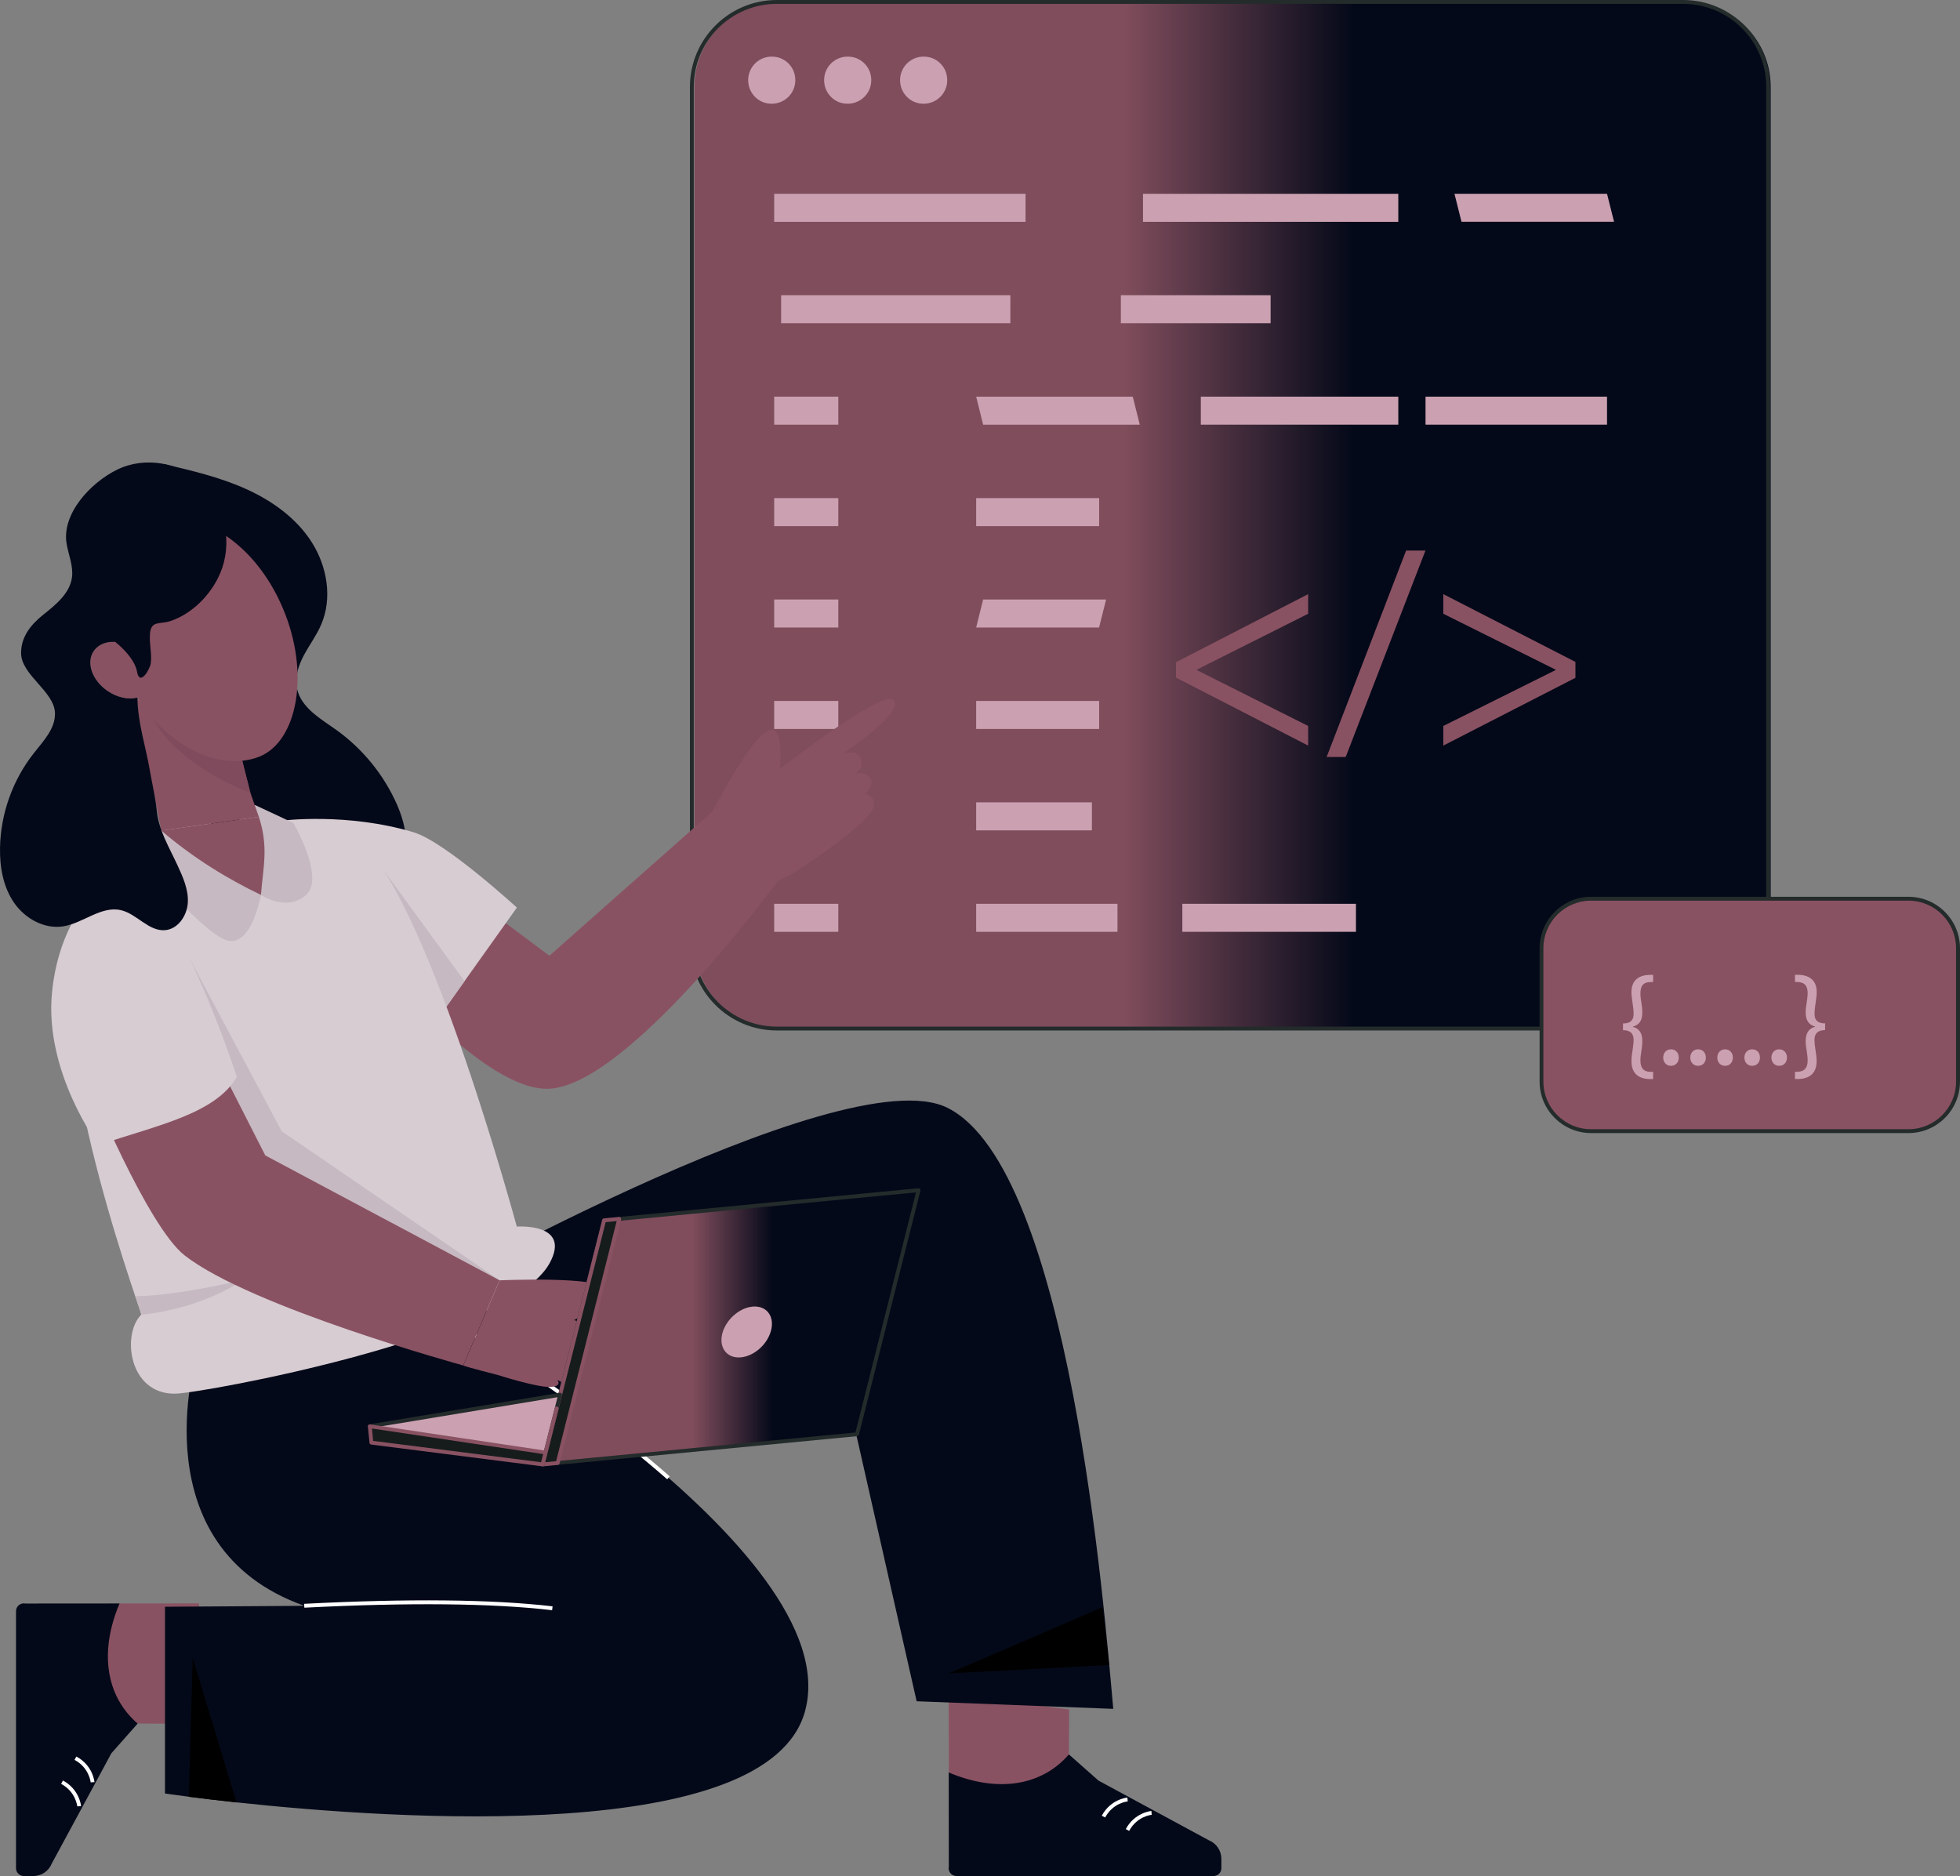
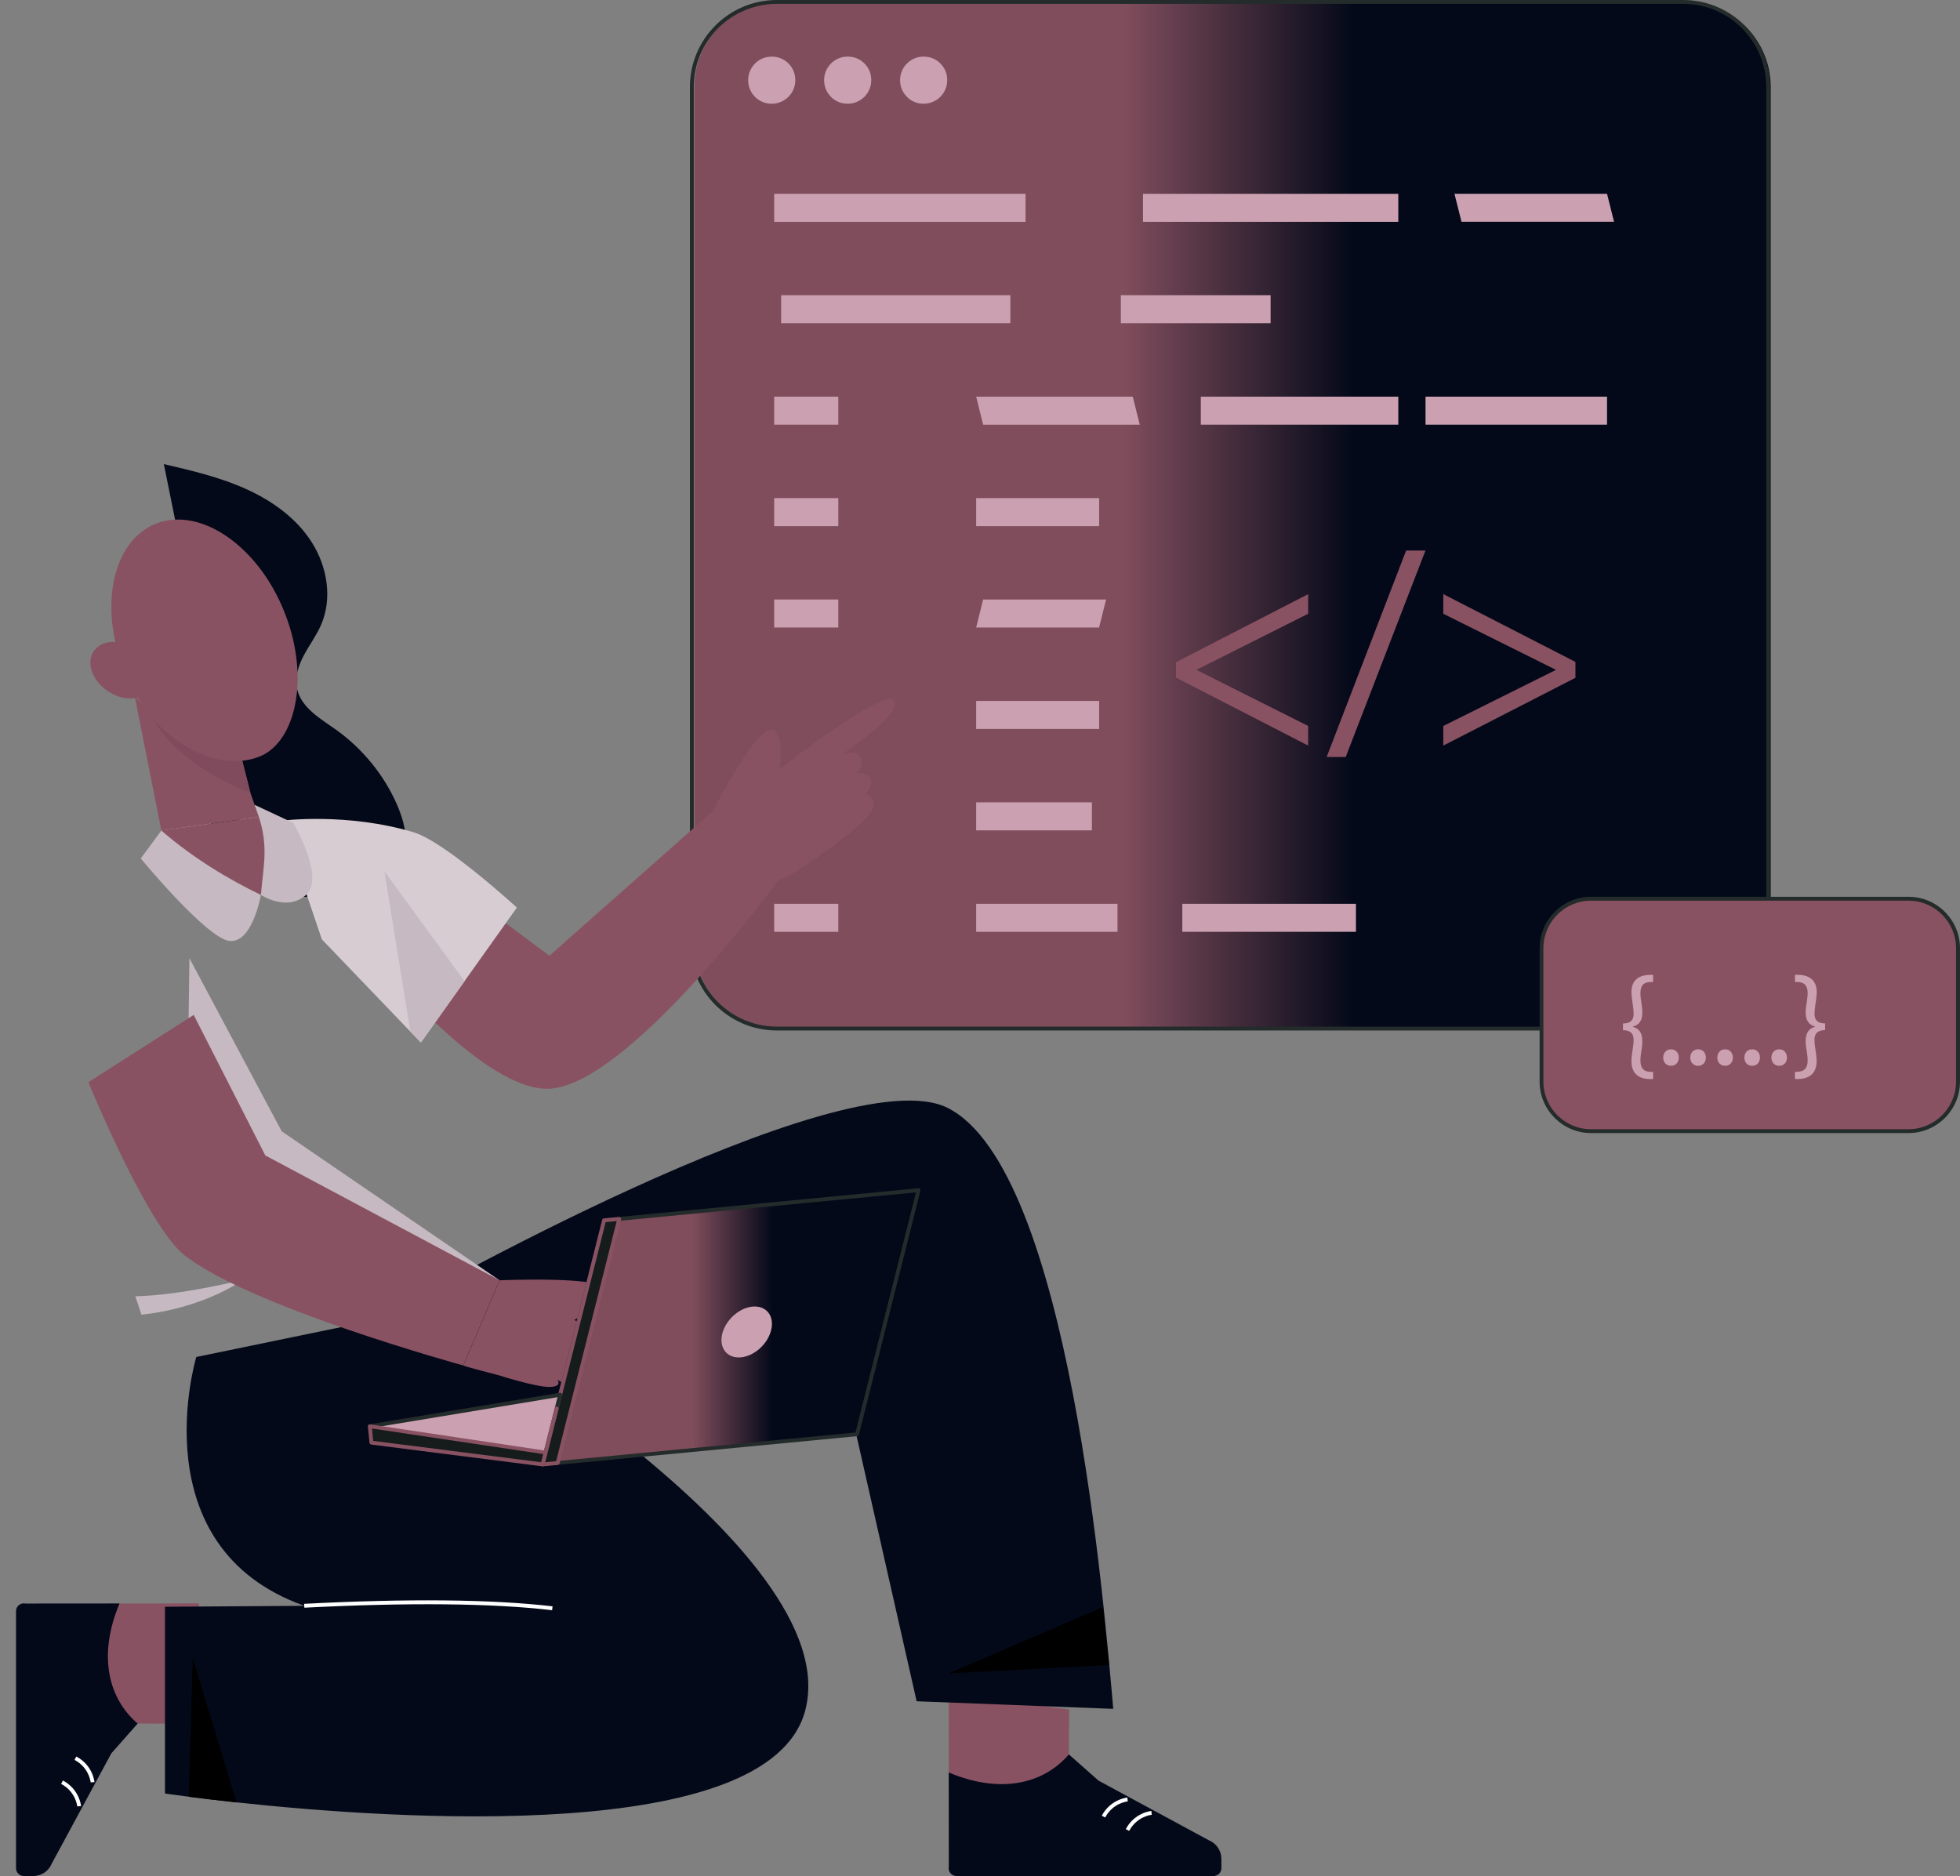
<svg xmlns="http://www.w3.org/2000/svg" version="1.1" id="custom-coding" x="0px" y="0px" style="enable-background:new 944 -1564 3146 3210;" xml:space="preserve" viewBox="1210.36 -1284 2735.34 2618.3">
  <rect x="1210.36" y="-1284" width="2735.34" height="2618.3" fill="#808080" stroke="none" />
  <style type="text/css">
	.st0{fill:url(#SVGID_1_);}
	.st1{fill:#CBA1B1;}
	.st2{fill:#E5E8FF;}
	.st3{fill:#242B2B;}
	.st4{fill:#040919;}
	.st5{fill:#161C1C;}
	.st6{fill:#895262;}
	.st7{fill:#FFFFFF;}
	.st8{fill:#D6CCD2;}
	.st9{fill:#C6B9C1;}
	.st10{fill:url(#SVGID_2_);}
	.st11{fill:#7F4B5D;}
</style>
  <linearGradient id="SVGID_1_" gradientUnits="userSpaceOnUse" x1="2179.494" y1="-564.915" x2="3681.515" y2="-564.915">
    <stop offset="0.399" style="stop-color:#804D5C" />
    <stop offset="0.612" style="stop-color:#040919" />
  </linearGradient>
  <path class="st0" d="M3681.5-1162.7V32.9c0,65.5-53.1,118.6-118.6,118.6H2298c-65.5,0-118.5-53.1-118.5-118.6v-1195.6  c0-65.5,53-118.6,118.5-118.6h1264.9C3628.4-1281.3,3681.5-1228.2,3681.5-1162.7z" />
  <rect x="2290.8" y="-1013.5" class="st1" width="350.8" height="39.1" />
  <rect x="2805.5" y="-1013.5" class="st1" width="356.3" height="39.1" />
  <polygon class="st1" points="3240.2,-1013.5 3250,-974.5 3462.9,-974.5 3453.1,-1013.5 " />
  <rect x="2300.5" y="-872" class="st1" width="319.9" height="39.1" />
  <rect x="2774.6" y="-872" class="st1" width="209" height="39.1" />
  <rect x="2290.8" y="-730.4" class="st1" width="89.5" height="39.1" />
  <polygon class="st1" points="2791.2,-730.4 2572.7,-730.4 2582.4,-691.3 2801,-691.3 " />
  <rect x="3199.8" y="-730.4" class="st1" width="253.3" height="39.1" />
  <rect x="2886.2" y="-730.4" class="st1" width="275.6" height="39.1" />
  <rect x="2290.8" y="-588.8" class="st1" width="89.5" height="39.1" />
  <rect x="2572.7" y="-588.8" class="st1" width="171.6" height="39.1" />
  <polygon class="st1" points="2754,-447.3 2582.4,-447.3 2572.7,-408.2 2744.2,-408.2 " />
  <rect x="2290.8" y="-447.3" class="st1" width="89.5" height="39.1" />
-   <rect x="2290.8" y="-305.7" class="st1" width="89.5" height="39.1" />
  <rect x="2572.7" y="-305.7" class="st1" width="171.6" height="39.1" />
  <rect x="2290.8" y="-164.2" class="st2" width="89.5" height="39.1" />
  <rect x="2572.7" y="-164.2" class="st1" width="161.5" height="39.1" />
  <rect x="2290.8" y="-22.6" class="st1" width="89.5" height="39.1" />
  <rect x="2572.7" y="-22.6" class="st1" width="197.2" height="39.1" />
  <rect x="2860.4" y="-22.6" class="st1" width="242.3" height="39.1" />
  <path class="st3" d="M3559.4,154.2H2294.5c-66.9,0-121.3-54.4-121.3-121.3v-1195.6c0-66.9,54.4-121.3,121.3-121.3h1264.9  c66.9,0,121.3,54.4,121.3,121.3V32.9C3680.7,99.8,3626.3,154.2,3559.4,154.2z M2294.5-1278.6c-63.9,0-115.9,52-115.9,115.9V32.9  c0,63.9,52,115.9,115.9,115.9h1264.9c63.9,0,115.9-52,115.9-115.9v-1195.6c0-63.9-52-115.9-115.9-115.9H2294.5z" />
  <path class="st1" d="M2281-1139.8c-13-2.4-23.4-12.9-25.9-25.9c-4.4-23.2,15.5-43.1,38.7-38.7c13,2.4,23.5,12.9,25.9,25.9  C2324.1-1155.4,2304.2-1135.5,2281-1139.8z" />
  <path class="st1" d="M2387-1139.8c-13-2.4-23.4-12.9-25.9-25.9c-4.4-23.2,15.5-43.1,38.7-38.7c13,2.4,23.5,12.9,25.9,25.9  C2430.1-1155.4,2410.2-1135.5,2387-1139.8z" />
  <path class="st1" d="M2493-1139.8c-13-2.4-23.4-12.9-25.9-25.9c-4.4-23.2,15.5-43.1,38.7-38.7c13,2.4,23.5,12.9,25.9,25.9  C2536.1-1155.4,2516.2-1135.5,2493-1139.8z" />
  <path class="st4" d="M1769.1-74.6c-12.7,23.7-41.1,36.8-67.8,34.4c-9.3-0.9-18.4-3.5-26.8-7.4c1.5-1.8,2.8-3.7,3.9-5.8  c7.8-15.1,2.5-33.3-3.6-49.1c-5.7-14.9-16.6-32.3-32.3-29.7c-10.1,1.7-17,12.2-17.4,22.3c-0.4,10.2,4.2,20,10,28.5  c9.9,14.4,23.6,26.5,39.4,33.8c-12.1,14.6-35.7,17-55.5,14.5c-54.7-7.2-107.4-39.4-131.9-88.8c-24.6-49.5-16.1-115.4,25.2-152  l-73.3-362.4c39,9.1,78.3,18.3,114.8,34.8c36.5,16.5,70.5,40.8,91.9,74.7c21.4,33.9,28.7,78,12.8,114.7c-6.4,14.9-16.2,28-23.9,42.3  c-7.6,14.3-13.1,30.7-9.8,46.6c5.5,26.6,32.4,42,54.6,57.7c37.1,26.5,66.9,63.1,85.2,104.9C1776.4-133.3,1783.1-100.8,1769.1-74.6z" />
  <path class="st5" d="M1678.3-53.4c-1.1,2.1-2.4,4.1-3.9,5.8c-15.8-7.3-29.6-19.4-39.4-33.8c-5.7-8.5-10.4-18.2-10-28.5  c0.4-10.2,7.3-20.6,17.4-22.3c15.7-2.6,26.6,14.8,32.3,29.7C1680.8-86.7,1686.1-68.5,1678.3-53.4z" />
  <path class="st6" d="M1810.9-74.3l166.2,124.2l227.7-201.5l91.3,96.9c0,0-212.2,290.3-322.4,290.3c-99.7,0-262.6-209.4-262.6-209.4  L1810.9-74.3z" />
  <path class="st6" d="M2202.2-146.6c0,0,58.7-116.1,83.7-119c19.2-2.3,12.8,54.8,12.8,54.8s145.6-113.8,159.3-95.9  c13.7,17.8-71.2,74.7-71.2,74.7s21-6.8,25.2,7.6c4.1,14.1-8.9,20.6-8.9,20.6s14.1-5.1,21.4,5.1c7.3,10.3-6.7,22.8-6.7,22.8  s15,2.2,11.8,18.1c-4.4,22-105,89.4-119.6,96.4c-14.6,7-29.8,14.2-29.8,14.2C2262.3-32.1,2184.4-131.6,2202.2-146.6z" />
  <path class="st4" d="M2897.4,1284.4l-153.9-83.2l-41.5-36.7l-167.6,25.2l0.1,131.4c-1.4,6.9,3.8,13.2,10.6,13.2H2904  c6,0,10.9-4.9,10.9-10.9v-13C2914.9,1299,2908.1,1288.8,2897.4,1284.4z" />
  <path class="st6" d="M2702.1,1164.6l0.4-62.7l-168.1-22.9l0.1,110.8C2602.5,1218.5,2663.9,1208.6,2702.1,1164.6z" />
  <path class="st7" d="M2752.7,1252.6l-4.7-2.5c12.3-22.9,34.7-25.2,35.7-25.3l0.5,5.4C2783.3,1230.2,2763.6,1232.3,2752.7,1252.6z   M2786.2,1271.3l-4.7-2.5c12.3-22.9,34.7-25.2,35.7-25.3l0.5,5.4C2816.8,1248.9,2797.1,1251,2786.2,1271.3z" />
  <path class="st4" d="M2764,1101c-12.7-141.2-60.7-752.2-230.8-838.6c-147.4-74.8-769.6,280.1-769.6,280.1l240.3,221.3l386.9-109.9  l98.8,436.5L2764,1101z" />
  <polygon points="2749.3,959 2534.4,1051.5 2758.2,1039.8 " />
  <path class="st8" d="M1931.7-17.3l-73.1,102.7l-60.9,85.6l-14.6-15.2L1659.5,27l-56-165.6c0,0,91.2-11.8,184.4,16.3  C1831.7-109.1,1931.7-17.3,1931.7-17.3z" />
  <polygon class="st9" points="1858.7,85.4 1797.7,171.1 1783.1,155.9 1746.8,-67.9 " />
  <path class="st4" d="M1282.6,1316.9l83.2-153.9l36.7-41.5l-25.2-167.6l-131.4,0.1c-6.9-1.4-13.2,3.8-13.2,10.6v358.8  c0,6,4.9,10.9,10.9,10.9h13C1268,1334.4,1278.3,1327.5,1282.6,1316.9z" />
  <path class="st6" d="M1402.4,1121.5l93.9,0.4l-8.3-168.1l-110.8,0.1C1348.5,1021.9,1358.4,1083.4,1402.4,1121.5z" />
  <path class="st7" d="M1336.9,1203.6c-0.1-0.8-2.2-20.5-22.5-31.4l2.5-4.7c22.9,12.3,25.2,34.7,25.3,35.7L1336.9,1203.6z   M1318.2,1237.1c-0.1-0.8-2.2-20.5-22.5-31.4l2.5-4.7c22.9,12.3,25.2,34.7,25.3,35.7L1318.2,1237.1z" />
  <path class="st4" d="M2333.8,1104.4c-51.2,186.5-571,151.2-793.3,127.1c-27.2-3-49.9-5.7-66.7-7.9c-21.2-2.7-33.2-4.5-33.2-4.5  V958.5l194.5-1.3c-231-82.2-150.8-347.3-150.8-347.3l326.7-67.4C1810.9,542.5,2396,877.8,2333.8,1104.4z" />
  <path d="M1540.5,1231.6c-27.2-3-49.9-5.7-66.7-7.9l5.5-193.9L1540.5,1231.6z" />
-   <path class="st7" d="M2141.5,780.6c-148.3-130-330.1-234.7-332-235.8l2.7-4.7c1.8,1,184.1,106.1,332.8,236.4L2141.5,780.6z" />
-   <path class="st8" d="M1977.1,479.5c-57.1,103-484.6,181.1-522.4,181.6c-64.7,0.9-74.8-83-47.2-110.3c0.2-0.2-2.9-9.5-8.4-25.6  c-34.9-104.1-162.5-494.6-45.1-577.5c168.6-119,324.6-93,364.9-51.3c93.6,91.3,212.7,531.5,212.7,531.5S2008.9,422.2,1977.1,479.5z" />
  <polygon class="st9" points="1474.7,53.3 1603.5,294.9 1907.6,502.9 1620.7,454.1 1471.3,303.6 " />
  <path class="st9" d="M1550.3,501.9c-65.3,43.6-142.7,48.9-142.7,48.9c0.2-0.2-2.9-9.5-8.4-25.6  C1465.5,523.7,1550.3,501.9,1550.3,501.9z" />
  <path class="st6" d="M2072.4,674.5c-13.8-4.7-21.9-28.7-24.7-38.8c-0.1,5.3-1.1,10.2-4.3,13.1c-8.5,7.8-21.9-6.8-22.7-7.7  c0.5,1,7.1,14-5.9,11.8c-12.9-2.2-25.4-10.5-26.7-11.3c0.8,1,7.2,9.8-10.8,10.1c-19,0.3-71.2-16.4-71.2-16.4s-46.8-11.9-49.2-13.6  l50.8-118.8c0,0,143.2-6.2,147.9,12.5c4.7,18.8-43.9,42.9-43.9,42.9s86,34.9,78.5,60.6C2082.6,644.7,2090.1,680.5,2072.4,674.5z" />
  <path class="st6" d="M1480.7,132.5l99.9,196.1l327,174.3l-50.8,118.8c0,0-295.7-80.9-388.8-153.6  c-52.3-40.9-134.3-241.7-134.3-241.7L1480.7,132.5z" />
  <path class="st7" d="M1980.9,963.3c-84.3-9.8-200.6-10.9-345.8-3.5l-0.3-5.4c145.4-7.5,262.1-6.3,346.7,3.5L1980.9,963.3z" />
-   <path class="st8" d="M1283,100.6c-11.3,111.9,64.9,213.5,64.9,213.5c84.1-28.2,162.5-43.6,193.1-95c0,0-91.1-280.8-162.4-282.5  C1360.8-63.8,1294.2-11.3,1283,100.6z" />
  <linearGradient id="SVGID_2_" gradientUnits="userSpaceOnUse" x1="1967.512" y1="568.476" x2="2492.218" y2="568.476">
    <stop offset="0.399" style="stop-color:#804D5C" />
    <stop offset="0.612" style="stop-color:#040919" />
  </linearGradient>
  <polygon class="st10" points="2492.2,377.1 2053.4,419.2 1967.5,759.8 2406.3,717.8 " />
  <path class="st3" d="M1967.5,762.5c-0.8,0-1.5-0.3-2-0.9c-0.6-0.7-0.8-1.6-0.6-2.4l85.9-340.7c0.3-1.1,1.2-1.9,2.4-2l438.8-42.1  c0.9,0,1.7,0.3,2.3,0.9c0.6,0.7,0.8,1.6,0.6,2.4l-85.9,340.7c-0.3,1.1-1.2,1.9-2.3,2l-438.8,42  C1967.7,762.5,1967.6,762.5,1967.5,762.5z M2055.6,421.7l-84.5,335.1l433.1-41.5l84.5-335.1L2055.6,421.7z" />
  <polygon class="st5" points="1967.5,759.8 1988.6,757.8 2074.5,417.2 2053.4,419.2 " />
  <path class="st6" d="M1967.5,762.5c-0.8,0-1.5-0.3-2-0.9c-0.6-0.7-0.8-1.6-0.6-2.4l85.9-340.7c0.3-1.1,1.2-1.9,2.4-2l21.1-2  c0.9,0,1.7,0.3,2.3,0.9c0.6,0.7,0.8,1.6,0.6,2.4l-85.9,340.7c-0.3,1.1-1.2,1.9-2.3,2l-21.1,2  C1967.7,762.5,1967.6,762.5,1967.5,762.5z M2055.6,421.7l-84.5,335.1l15.4-1.5l84.5-335.1L2055.6,421.7z" />
  <polygon class="st1" points="1967.5,759.8 1726.5,706.6 1992,662.6 " />
  <path class="st3" d="M1967.5,762.5c-0.2,0-0.4,0-0.6-0.1l-241.1-53.2c-1.3-0.3-2.1-1.4-2.1-2.7c0-1.3,1-2.4,2.3-2.6l265.6-44  c0.9-0.2,1.8,0.2,2.4,0.8c0.6,0.7,0.8,1.6,0.6,2.5l-24.5,97.2C1969.8,761.7,1968.7,762.5,1967.5,762.5z M1740.6,707l224.9,49.7  l22.9-90.7L1740.6,707z" />
  <polygon class="st5" points="1728.7,729.4 1967.5,759.8 1987.3,681.6 1987.2,681.6 1971.6,743.2 1726.5,706.6 " />
  <path class="st6" d="M1967.5,762.5c-0.1,0-0.2,0-0.3,0l-238.9-30.4c-1.2-0.2-2.2-1.2-2.3-2.4l-2.2-22.8c-0.1-0.8,0.2-1.6,0.8-2.2  c0.6-0.6,1.4-0.8,2.3-0.7l242.7,36.3l15-59.3c0.3-1.1,1.2-1.9,2.3-2c0.9-0.1,1.8,0.2,2.4,0.9c0.6,0.7,0.8,1.6,0.6,2.4l-19.7,78.2  C1969.8,761.7,1968.7,762.5,1967.5,762.5z M1731.1,727l234.4,29.8l2.9-11.4l-238.9-35.7L1731.1,727z" />
  <path class="st1" d="M2244.4,610.4c19-1.8,37.9-19.1,42.3-38.7c4.5-19.6-7.3-33.9-26.2-32.1c-19,1.8-37.9,19.1-42.4,38.7  C2213.8,597.9,2225.5,612.2,2244.4,610.4z" />
  <path class="st9" d="M1637.5-35c-26.9,24.1-63,0-63,0l-32.3-91.2l5.2-29.7l18.9-4.5l53.5,25C1619.8-135.3,1664.4-59.1,1637.5-35z" />
  <path class="st9" d="M1574.5-35c0,0-11.9,68.3-44.1,64.2S1406.8-85.9,1406.8-85.9l28.7-38.9l63.9-19.6l31.2,56.2L1574.5-35z" />
  <path class="st6" d="M1435.5-124.8c45.1,38.9,94.2,68.3,139,89.8c3.2-39.5,10.9-66.7-2.9-109L1435.5-124.8z" />
  <polygon class="st6" points="1571.6,-144 1435.5,-124.8 1398.3,-312.6 1413.5,-296.9 1418.6,-291.7 1420.8,-289.4 1423.1,-288.8   1538.4,-261.7 1538.7,-260.3 1559.6,-178.3 1559.8,-177.5 " />
  <path class="st11" d="M1559.6-178.3l0.2,0.9c-29.4-11.4-103.5-44.8-136.1-103.7c-2.1-3.8-3.8-7.3-5.1-10.6c-0.4-1-0.8-2-1.2-3  l5.7,5.9l1.7,1.7l114,26.8L1559.6-178.3z" />
  <path class="st6" d="M1572.3-228c-53.6,21.2-127.2-12.6-170.1-82.4c-12.4,3.2-27.9,0.2-41.6-9.1c-21.7-14.7-30.4-39.8-19.3-55.8  c6.2-9.2,17.3-13.6,30-12.7c-16.5-74.5,4.5-143.1,54.9-164.4c37.6-15.9,82.7-1.8,120.6,32.9c23.4,21.3,44,50.3,58.5,84.9  C1643.6-344.2,1625.3-249.1,1572.3-228z" />
-   <path class="st4" d="M1402.2-310.4c0,33,11.9,69.8,17.4,102.2c3.2,18.6,7.8,37.5,9.6,56.3c2.6,26.3,17.1,50.1,28.6,75  c7.7,16.6,15.6,34,14.7,52.3c-0.9,18.3-13.6,37.4-31.9,38.8c-22.8,1.8-39.2-22.7-61.4-27.9c-27.7-6.4-52.7,18.2-80.8,22.6  c-26.4,4.1-53.3-11-68.5-33.1s-20-49.8-19.5-76.5c0.8-47.5,17.6-94.6,47-131.9c13.3-17,30.2-34.3,29.7-55.9  c-0.6-30.4-46.9-53.1-47.3-83.6c-0.3-22.5,13.1-39.8,30.7-53.8c17.6-14,37.2-29.8,40.3-52.1c2.1-15.7-4.6-31-7.4-46.6  c-7.5-41.7,33-85.9,71.2-104.3c38.2-18.4,87.3-9.7,117.9,19.7c30.6,29.3,41.5,77,28.2,117.2c-10.9,32.7-38.9,63.3-71.9,74.6  c-15.5,5.3-27.3-1.1-29.1,17.5c-1.3,13.7,2.9,27.8,1.1,41.6c-1.2,8.7-15.5,32.8-19.2,11.7c-3.8-21.1-30.4-41.5-30.4-41.5  c-12.7-0.8-23.7,3.5-30,12.7c-11.1,16.1-2.3,41.1,19.3,55.8C1374.3-310.2,1389.8-307.2,1402.2-310.4z" />
  <path class="st6" d="M2851.6-359.8l184.4-95v27.4l-155.3,77.9v0.8l155.3,77.9v27.4l-184.4-94.9V-359.8z M3061.8-227.5l110.9-288.1  h27l-111.3,288.1H3061.8z M3409-338l-184.4,94.6v-27.4l156.5-77.9v-0.8l-156.5-77.9v-27.4l184.4,94.6V-338z" />
  <path class="st6" d="M3943,39.5v186c0,38.2-31,69.2-69.2,69.2h-442.9c-38.3,0-69.2-31-69.2-69.2v-186c0-38.3,31-69.2,69.2-69.2  h442.9C3912-29.7,3943,1.3,3943,39.5z" />
  <path class="st3" d="M3873.8,297.4h-442.9c-39.6,0-71.9-32.2-71.9-71.9v-186c0-39.6,32.2-71.9,71.9-71.9h442.9  c39.6,0,71.9,32.2,71.9,71.9v186C3945.7,265.2,3913.4,297.4,3873.8,297.4z M3430.8-27c-36.7,0-66.5,29.8-66.5,66.5v186  c0,36.7,29.8,66.5,66.5,66.5h442.9c36.7,0,66.5-29.8,66.5-66.5v-186c0-36.7-29.8-66.5-66.5-66.5H3430.8z" />
  <path class="st1" d="M3475.4,144.4c12.9,0,14.8-7.1,14.8-13.5c0-5.1-0.7-10.2-1.5-15.3c-0.7-5.1-1.5-10-1.5-15.1  c0-16.8,10.9-23.9,26.4-23.9h3.8v10h-3.3c-10.8,0-14.4,5.8-14.4,15.7c0,4.2,0.5,8.6,1.3,12.9c0.7,4.6,1.3,8.9,1.3,13.9  c0.2,11.7-4.9,17.5-13.1,19.7v0.4c8.2,2,13.3,8.2,13.1,19.9c0,4.9-0.5,9.5-1.3,13.9c-0.7,4.6-1.3,8.7-1.3,13.1  c0,10.2,4.2,15.9,14.4,15.9h3.3v10h-3.8c-15.1,0-26.4-6.6-26.4-25c0-4.9,0.7-10,1.5-14.9c0.7-4.9,1.5-9.8,1.5-14.8  c0-5.6-1.8-13.5-14.8-13.5V144.4z M3531.5,192c0-6.7,4.6-11.5,10.9-11.5s10.8,4.7,10.8,11.5c0,6.6-4.2,11.5-10.9,11.5  C3535.9,203.5,3531.5,198.6,3531.5,192z M3569.3,192c0-6.7,4.6-11.5,10.9-11.5s10.8,4.7,10.8,11.5c0,6.6-4.2,11.5-10.9,11.5  C3573.7,203.5,3569.3,198.6,3569.3,192z M3607,192c0-6.7,4.6-11.5,10.9-11.5s10.8,4.7,10.8,11.5c0,6.6-4.2,11.5-10.9,11.5  C3611.4,203.5,3607,198.6,3607,192z M3644.8,192c0-6.7,4.6-11.5,10.9-11.5c6.4,0,10.8,4.7,10.8,11.5c0,6.6-4.2,11.5-10.9,11.5  C3649.1,203.5,3644.8,198.6,3644.8,192z M3682.5,192c0-6.7,4.6-11.5,10.9-11.5s10.8,4.7,10.8,11.5c0,6.6-4.2,11.5-10.9,11.5  C3686.9,203.5,3682.5,198.6,3682.5,192z M3757.4,153.7c-12.9,0-14.8,7.8-14.8,13.5c0,4.9,0.7,9.8,1.5,14.8c0.7,4.9,1.5,10,1.5,14.9  c0,18.4-11.5,25-26.4,25h-3.8v-10h3.1c10.2-0.2,14.6-5.6,14.6-15.9c0-4.4-0.7-8.6-1.3-13.1c-0.7-4.4-1.5-8.9-1.5-13.9  c0-11.7,5.1-17.9,13.1-19.9v-0.4c-8-2.2-13.1-8-13.1-19.7c0-4.9,0.7-9.3,1.5-13.9c0.5-4.4,1.3-8.7,1.3-12.9  c0-9.8-3.8-15.5-14.4-15.7h-3.3v-10h3.7c15.5,0,26.6,7.1,26.6,23.9c0,5.1-0.7,10-1.5,15.1c-0.7,5.1-1.5,10.2-1.5,15.3  c0,6.4,1.8,13.5,14.8,13.5L3757.4,153.7L3757.4,153.7z" />
</svg>